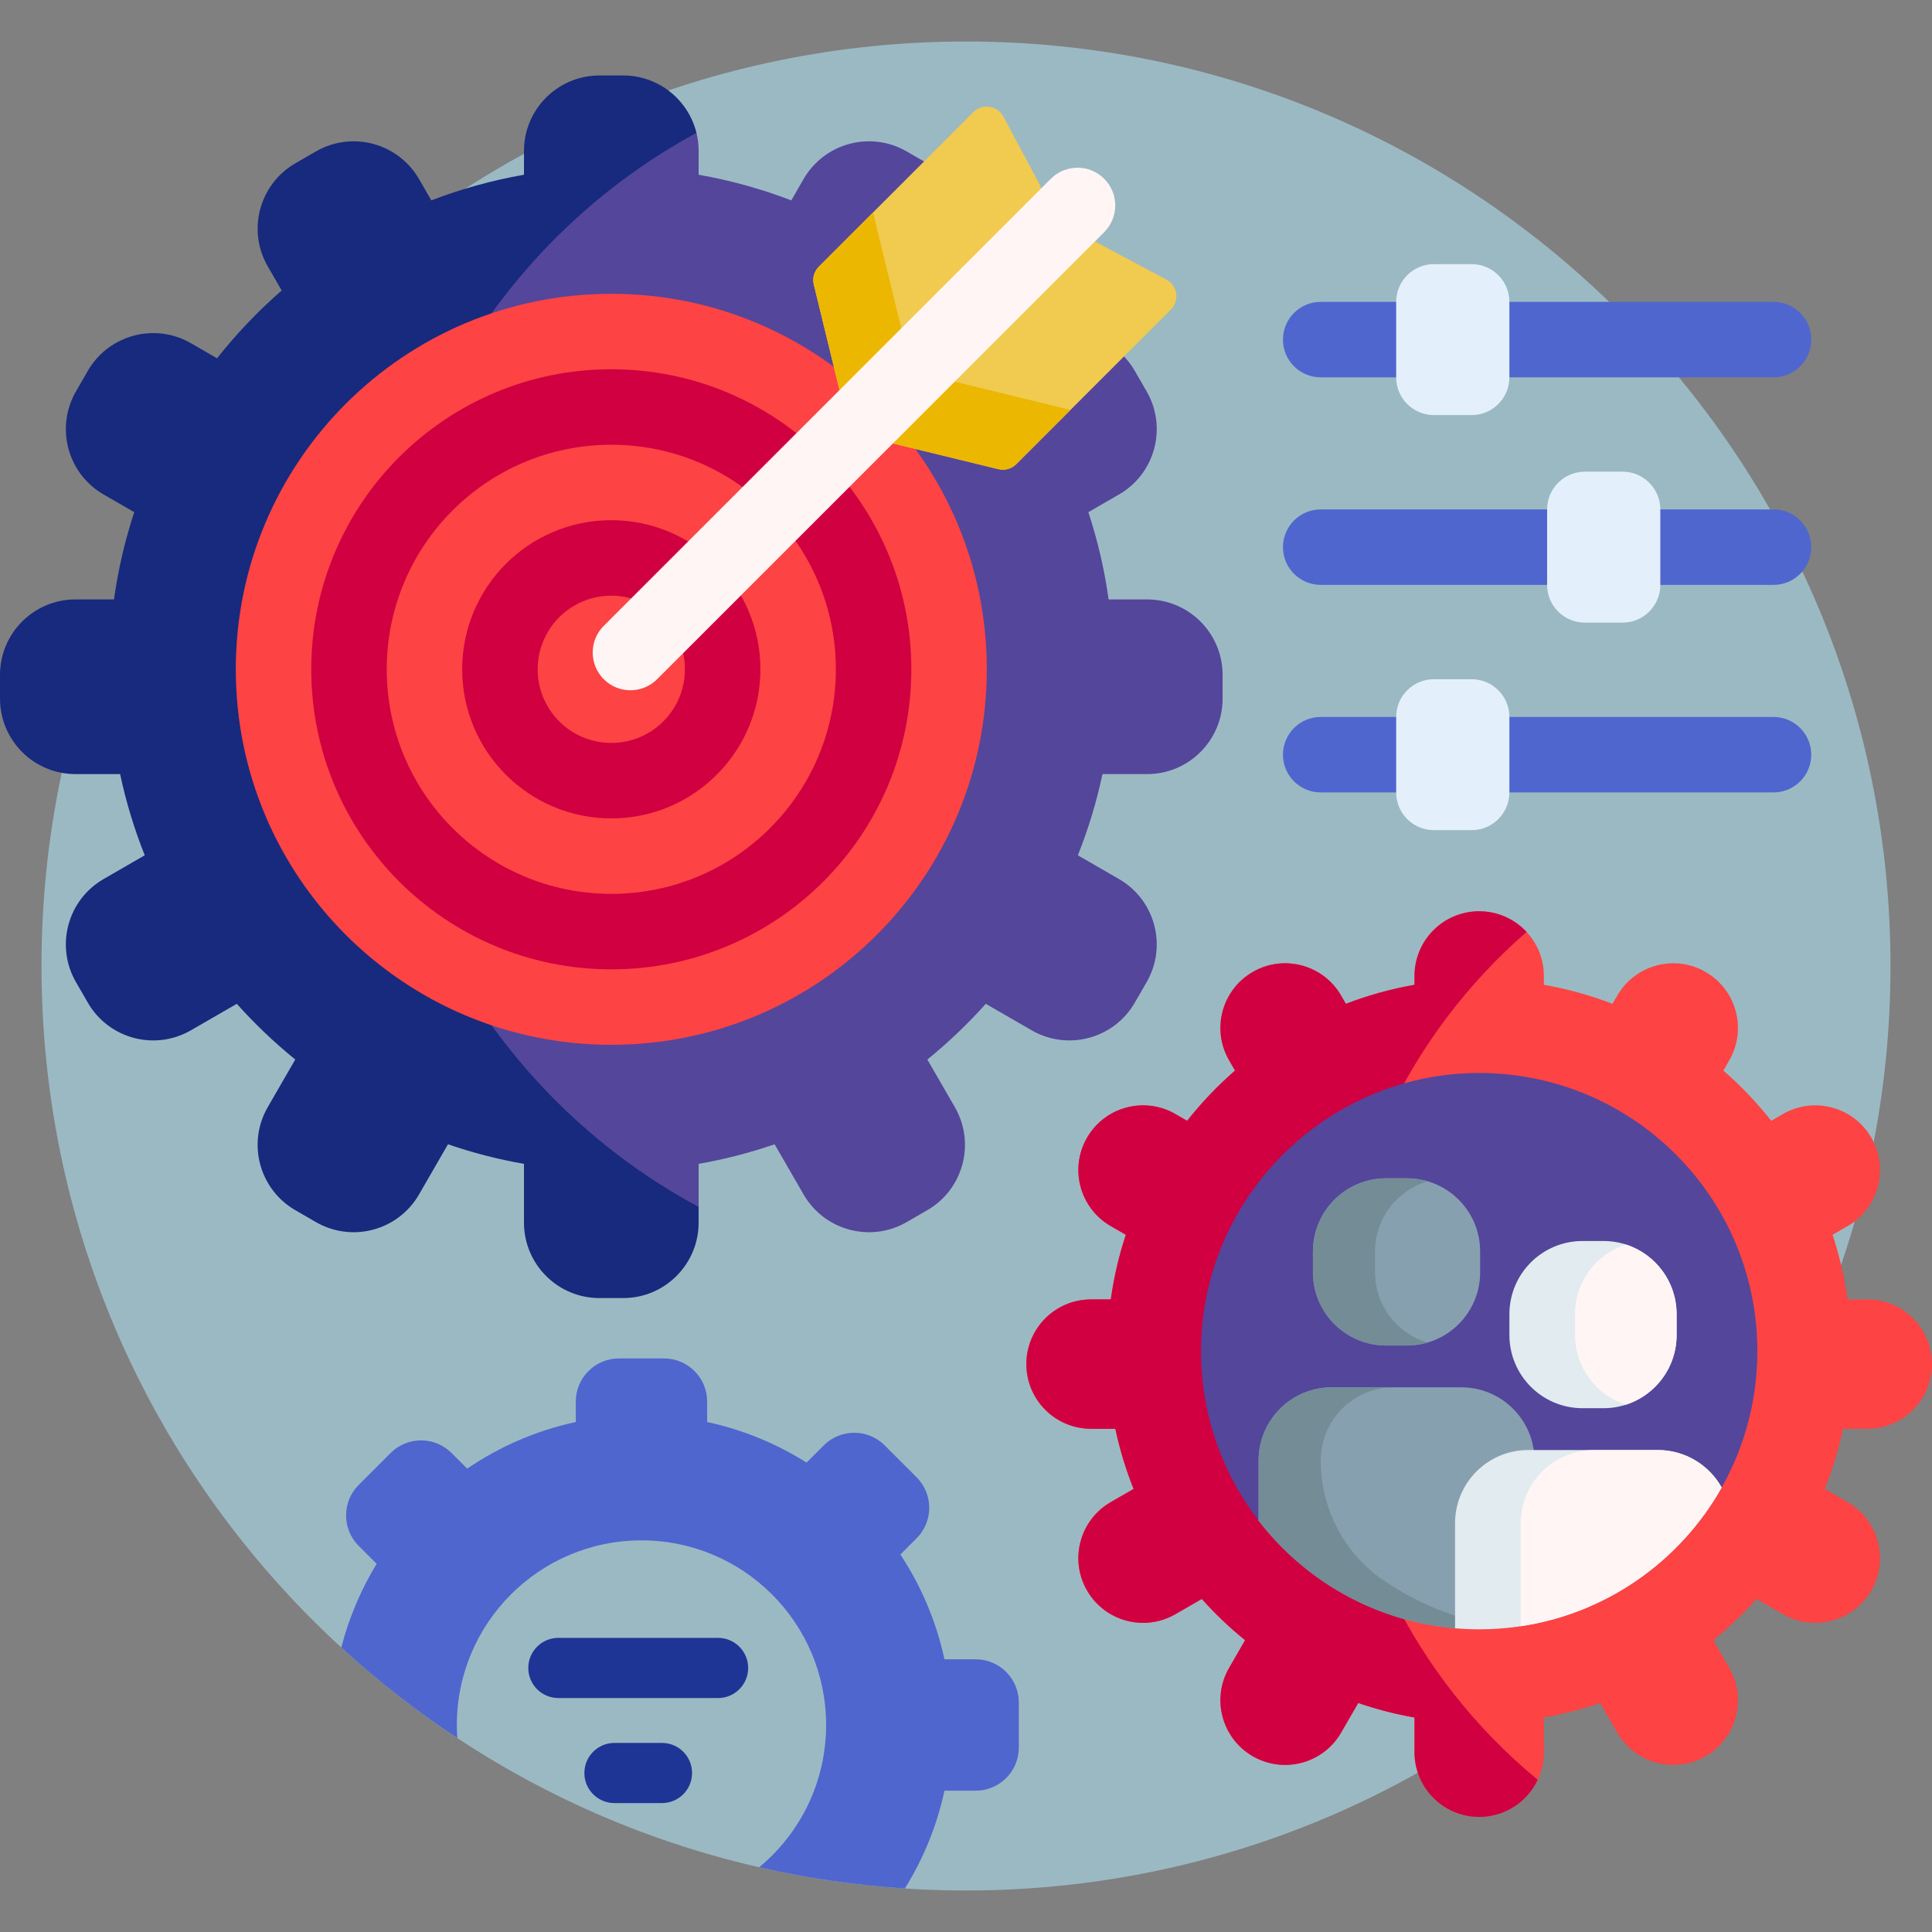
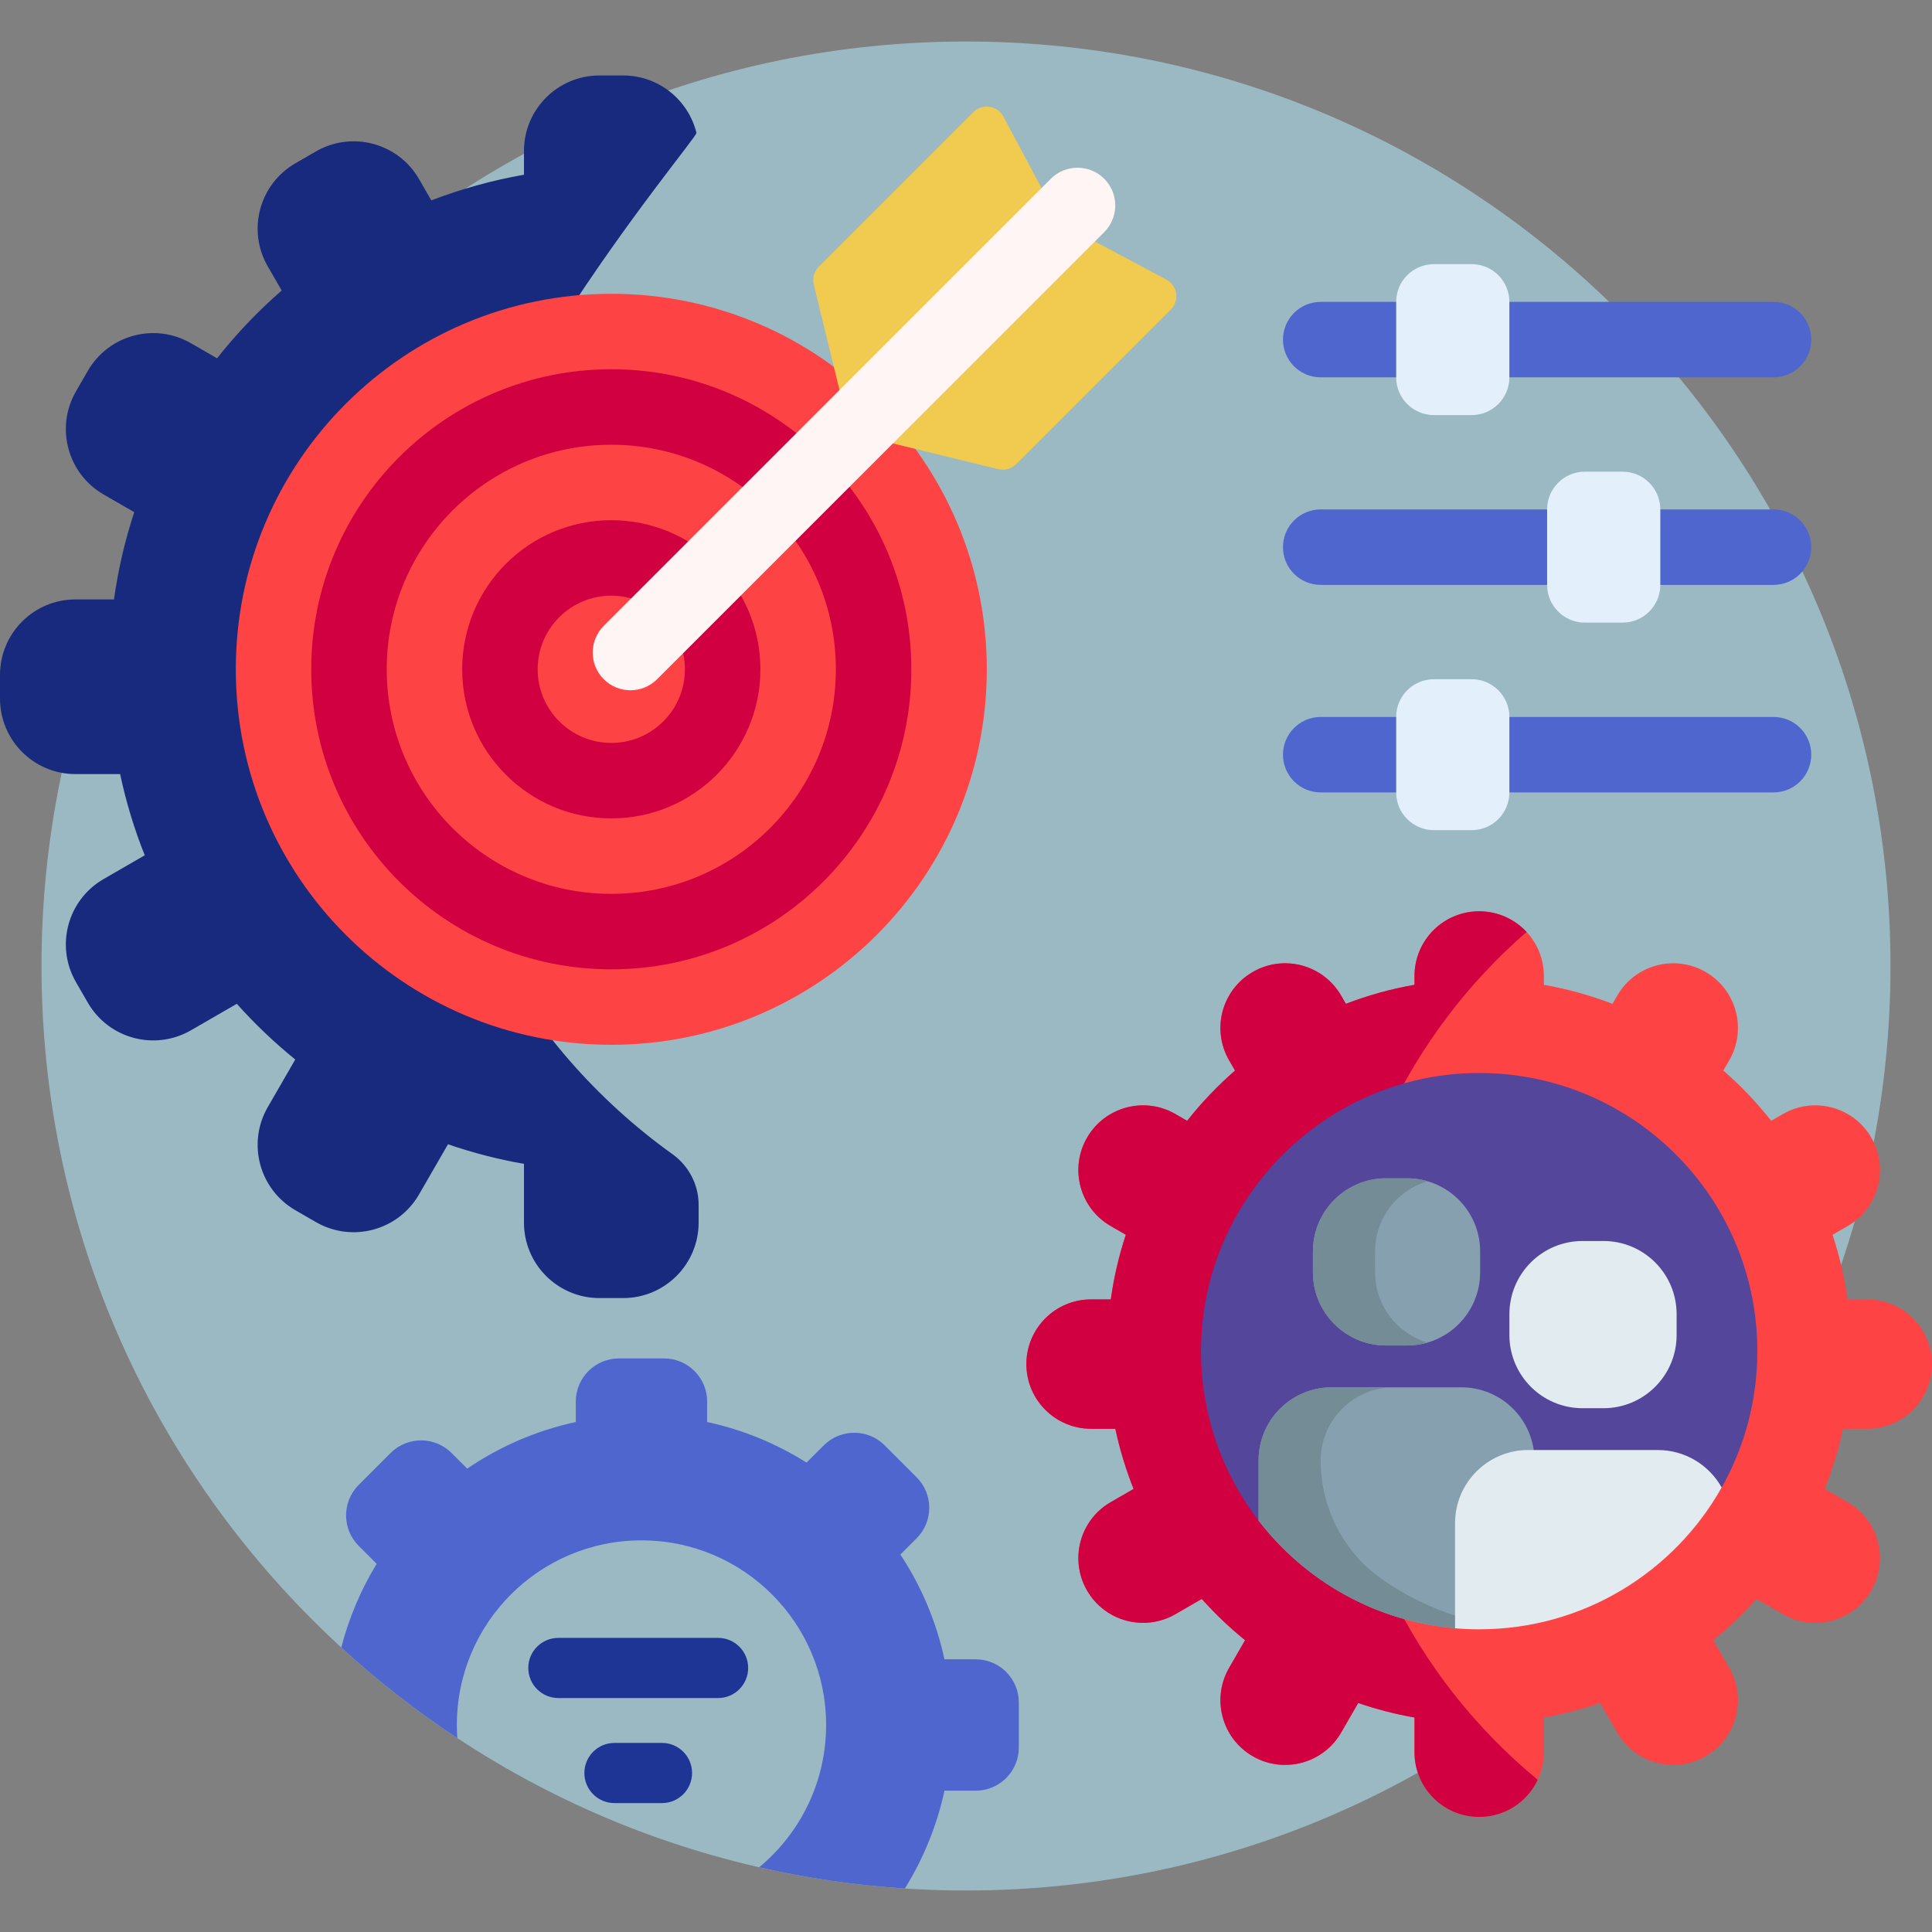
<svg xmlns="http://www.w3.org/2000/svg" id="Capa_1" enable-background="new 0 0 512 512" height="512" viewBox="0 0 512 512" width="512">
  <rect x="0" y="0" width="512" height="512" fill="#808080" stroke="none" />
  <g>
    <path d="m501 256c0 135.31-109.69 245-245 245s-245-109.69-245-245 109.69-245 245-245 245 109.69 245 245z" fill="#9bb9c3" />
    <path d="m183.405 469.865c0 4.403-3.57 7.973-7.973 7.973h-12.595c-4.403 0-7.973-3.57-7.973-7.973s3.57-7.973 7.973-7.973h12.595c4.404 0 7.973 3.569 7.973 7.973zm6.892-35.811h-42.324c-4.403 0-7.973 3.57-7.973 7.973 0 4.403 3.57 7.973 7.973 7.973h42.324c4.403 0 7.973-3.57 7.973-7.973 0-4.403-3.569-7.973-7.973-7.973z" fill="#1f3595" />
    <path d="m270 451.167v11.951c0 6.312-5.117 11.429-11.429 11.429h-8.276c-2.013 9.33-5.61 18.07-10.497 25.926-13.182-.861-26.079-2.764-38.611-5.628 10.837-8.975 17.741-22.532 17.741-37.702 0-27.022-21.906-48.928-48.929-48.928s-48.929 21.906-48.929 48.928c0 1.166.042 2.322.122 3.468-10.888-7.188-21.168-15.221-30.747-24.007 2.038-7.915 5.225-15.368 9.374-22.171l-4.756-4.756c-4.463-4.463-4.463-11.699 0-16.162l8.45-8.451c4.463-4.463 11.699-4.463 16.162 0l4.139 4.14c8.571-5.838 18.304-10.096 28.78-12.356v-5.419c0-6.312 5.117-11.429 11.429-11.429h11.951c6.312 0 11.429 5.117 11.429 11.429v5.419c9.494 2.048 18.378 5.737 26.339 10.756l4.56-4.56c4.463-4.463 11.699-4.463 16.162 0l8.45 8.45c4.463 4.463 4.463 11.699 0 16.163l-4.304 4.304c5.493 8.325 9.512 17.708 11.684 27.778h8.276c6.313 0 11.43 5.117 11.43 11.428zm210-361.167c0-5.523-4.477-10-10-10h-120c-5.523 0-10 4.477-10 10 0 5.523 4.477 10 10 10h120c5.523 0 10-4.477 10-10zm-10 120h-120c-5.523 0-10-4.477-10-10 0-5.523 4.477-10 10-10h120c5.523 0 10 4.477 10 10 0 5.523-4.477 10-10 10zm0-55h-120c-5.523 0-10-4.477-10-10 0-5.523 4.477-10 10-10h120c5.523 0 10 4.477 10 10 0 5.523-4.477 10-10 10z" fill="#4f66cf" />
    <path d="m400 80v20c0 5.523-4.477 10-10 10h-10c-5.523 0-10-4.477-10-10v-20c0-5.523 4.477-10 10-10h10c5.523 0 10 4.477 10 10zm-10 100h-10c-5.523 0-10 4.477-10 10v20c0 5.523 4.477 10 10 10h10c5.523 0 10-4.477 10-10v-20c0-5.523-4.477-10-10-10zm40-55h-10c-5.523 0-10 4.477-10 10v20c0 5.523 4.477 10 10 10h10c5.523 0 10-4.477 10-10v-20c0-5.523-4.477-10-10-10z" fill="#e3f0fb" />
    <path d="m488.421 378.643c-1.167 5.497-2.792 10.824-4.834 15.94l6.061 3.499c8.199 4.734 11.009 15.218 6.275 23.418-4.734 8.199-15.218 11.009-23.418 6.275l-6.992-4.036c-3.525 3.943-7.362 7.601-11.473 10.935l4.234 7.333c4.734 8.199 1.925 18.684-6.275 23.418-8.199 4.734-18.684 1.925-23.418-6.275l-4.524-7.836c-4.814 1.655-9.797 2.947-14.915 3.845v9.2c0 9.468-7.675 17.143-17.143 17.143s-17.143-7.675-17.143-17.143v-9.2c-5.119-.898-10.101-2.19-14.915-3.845l-4.524 7.836c-4.734 8.199-15.218 11.009-23.418 6.275-8.199-4.734-11.009-15.218-6.275-23.418l4.234-7.333c-4.111-3.334-7.948-6.991-11.473-10.935l-6.992 4.036c-8.199 4.734-18.684 1.925-23.418-6.275-4.734-8.199-1.925-18.684 6.275-23.418l6.061-3.499c-2.041-5.116-3.667-10.444-4.834-15.94h-6.436c-9.468 0-17.143-7.675-17.143-17.143s7.675-17.143 17.143-17.143h5.232c.82-5.893 2.162-11.619 3.976-17.13l-4-2.309c-8.199-4.734-11.009-15.218-6.275-23.417 4.734-8.199 15.218-11.009 23.418-6.275l3.111 1.796c3.809-4.822 8.058-9.279 12.688-13.311l-1.568-2.716c-4.734-8.199-1.925-18.684 6.275-23.418 8.199-4.734 18.684-1.925 23.418 6.275l1.253 2.169c5.817-2.234 11.899-3.932 18.187-5.035v-2.343c0-9.468 7.675-17.143 17.143-17.143s17.143 7.675 17.143 17.143v2.343c6.288 1.103 12.37 2.801 18.187 5.035l1.253-2.169c4.734-8.199 15.218-11.009 23.418-6.275 8.199 4.734 11.009 15.218 6.275 23.418l-1.568 2.716c4.63 4.032 8.879 8.489 12.688 13.311l3.111-1.796c8.199-4.734 18.684-1.925 23.418 6.275 4.734 8.199 1.925 18.684-6.275 23.417l-4 2.309c1.814 5.511 3.156 11.238 3.976 17.131h5.232c9.468 0 17.143 7.675 17.143 17.143s-7.675 17.143-17.143 17.143h-6.436z" fill="#fd4343" />
    <path d="m407.512 471.663c-2.743 5.814-8.658 9.837-15.512 9.837-9.468 0-17.143-7.675-17.143-17.143v-9.2c-5.119-.898-10.101-2.19-14.915-3.845l-4.524 7.836c-4.734 8.199-15.218 11.009-23.418 6.275-8.199-4.734-11.009-15.218-6.275-23.418l4.234-7.333c-4.111-3.334-7.948-6.991-11.473-10.935l-6.992 4.036c-8.199 4.734-18.684 1.925-23.418-6.275-4.734-8.199-1.925-18.684 6.275-23.418l6.061-3.499c-2.041-5.116-3.667-10.444-4.834-15.94h-6.436c-9.468 0-17.143-7.675-17.143-17.143s7.675-17.143 17.143-17.143h5.232c.82-5.893 2.162-11.619 3.976-17.13l-4-2.309c-8.199-4.734-11.009-15.218-6.275-23.417 4.734-8.199 15.218-11.009 23.418-6.275l3.111 1.796c3.809-4.822 8.058-9.279 12.688-13.311l-1.568-2.716c-4.734-8.199-1.925-18.684 6.275-23.418 8.199-4.734 18.684-1.925 23.418 6.275l1.253 2.169c5.817-2.234 11.899-3.932 18.187-5.035v-2.343c0-9.468 7.675-17.143 17.143-17.143 4.962 0 9.431 2.108 12.561 5.477-31.044 26.972-50.673 66.741-50.673 111.094 0 45.745 20.878 86.612 53.624 113.594z" fill="#d00041" />
    <path d="m333.881 403.42c-10.306-13.189-16.22-29.977-15.543-48.164 1.441-38.691 33.177-69.967 71.884-70.878 41.524-.978 75.492 32.391 75.492 73.693 0 13.35-3.549 25.871-9.754 36.671-5.295 9.215-15.085 14.924-25.712 14.924h-83.385c-5.052.001-9.871-2.266-12.982-6.246z" fill="#54469b" />
    <path d="m347.939 337.187v-5.539c0-10.707 8.68-19.387 19.387-19.387h5.539c10.707 0 19.387 8.68 19.387 19.387v5.539c0 10.707-8.68 19.387-19.387 19.387h-5.539c-10.707.001-19.387-8.679-19.387-19.387zm39.329 30.466h-34.343c-10.707 0-19.387 8.68-19.387 19.387v15.935c12.257 15.934 30.883 26.716 52.069 28.537 2.107.181 21.049-7.316 21.049-11.236v-33.236c-.001-10.707-8.681-19.387-19.388-19.387z" fill="#87a0af" />
    <path d="m347.939 337.187v-5.539c0-10.707 8.68-19.387 19.387-19.387h5.539c1.897 0 3.729.273 5.462.78-8.048 2.358-13.926 9.796-13.926 18.607v5.539c0 8.811 5.878 16.249 13.926 18.607-1.732.508-3.565.78-5.462.78h-5.539c-10.707.001-19.387-8.679-19.387-19.387zm38.436 91.231c-7.278-2.283-14.071-5.664-20.183-9.95-10.216-7.162-16.192-18.95-16.192-31.427 0-10.707 8.68-19.387 19.387-19.387h-16.463c-10.707 0-19.387 8.68-19.387 19.387v15.935c12.405 16.127 31.334 26.976 52.838 28.598z" fill="#738c96" />
    <path d="m456.266 394.203c-12.639 22.432-36.683 37.582-64.266 37.582-2.154 0-4.287-.093-6.394-.274v-27.854c0-10.707 8.68-19.387 19.387-19.387h34.343c7.275.001 13.613 4.007 16.93 9.933zm-36.871-21.011h5.539c10.707 0 19.387-8.68 19.387-19.387v-5.54c0-10.707-8.68-19.387-19.387-19.387h-5.539c-10.707 0-19.387 8.68-19.387 19.387v5.54c0 10.707 8.68 19.387 19.387 19.387z" fill="#e1ebf0" />
-     <path d="m403 430.97v-27.312c0-10.707 8.68-19.387 19.387-19.387h16.949c7.274 0 13.613 4.006 16.929 9.932-10.925 19.392-30.374 33.342-53.265 36.767zm27.862-58.701c7.808-2.505 13.46-9.824 13.46-18.464v-5.54c0-8.64-5.652-15.959-13.46-18.464-7.808 2.505-13.46 9.824-13.46 18.464v5.54c0 8.64 5.652 15.96 13.46 18.464z" fill="#fff5f5" />
    <path d="m185.143 319.315v4.685c0 11.046-8.954 20-20 20h-6.286c-11.046 0-20-8.954-20-20v-15.563c-6.91-1.212-13.637-2.956-20.136-5.191l-7.679 13.301c-5.523 9.566-17.755 12.843-27.32 7.32l-5.444-3.143c-9.566-5.523-12.843-17.755-7.32-27.321l7.287-12.621c-5.55-4.5-10.73-9.438-15.488-14.762l-12.16 7.021c-9.566 5.523-21.798 2.245-27.321-7.32l-3.143-5.444c-5.523-9.566-2.245-21.797 7.32-27.32l10.904-6.296c-2.756-6.907-4.95-14.099-6.525-21.52h-11.832c-11.046 0-20-8.954-20-20v-6.286c0-11.046 8.954-20 20-20h10.206c1.107-7.956 2.918-15.686 5.368-23.126l-8.121-4.689c-9.566-5.523-12.843-17.755-7.32-27.32l3.143-5.444c5.523-9.566 17.755-12.843 27.321-7.32l6.921 3.996c5.142-6.509 10.879-12.527 17.129-17.97l-3.688-6.388c-5.523-9.566-2.245-21.798 7.32-27.32l5.444-3.143c9.566-5.523 21.798-2.245 27.32 7.32l3.262 5.651c7.853-3.016 16.064-5.309 24.553-6.797v-6.305c0-11.046 8.954-20 20-20h6.286c9.395 0 17.277 6.478 19.423 15.211.377 1.534-72.413 86.198-72.413 142.16 0 52.963 26.063 99.838 66.063 128.5 4.338 3.11 6.926 8.106 6.926 13.444z" fill="#172a7d" />
-     <path d="m324 178.857v6.286c0 11.046-8.954 20-20 20h-11.831c-1.575 7.421-3.77 14.613-6.525 21.52l10.904 6.295c9.566 5.523 12.843 17.755 7.32 27.32l-3.143 5.444c-5.523 9.566-17.755 12.843-27.32 7.32l-12.16-7.021c-4.758 5.323-9.939 10.261-15.488 14.762l7.287 12.621c5.523 9.566 2.245 21.798-7.32 27.32l-5.444 3.143c-9.566 5.523-21.798 2.245-27.32-7.32l-7.679-13.301c-6.499 2.234-13.226 3.979-20.136 5.191v11.406c-50.745-27.259-85.248-80.836-85.248-142.472 0-61.402 34.241-114.806 84.67-142.16.377 1.534.577 3.138.577 4.789v6.306c8.488 1.489 16.7 3.781 24.553 6.797l3.262-5.651c5.523-9.566 17.755-12.843 27.32-7.32l5.444 3.143c9.566 5.523 12.843 17.755 7.32 27.32l-3.688 6.388c6.25 5.443 11.987 11.461 17.129 17.97l6.921-3.996c9.566-5.523 21.798-2.245 27.32 7.32l3.143 5.444c5.523 9.566 2.245 21.798-7.32 27.32l-8.121 4.689c2.449 7.44 4.26 15.171 5.368 23.126h10.205c11.046.001 20 8.955 20 20.001z" fill="#54469b" />
    <path d="m261.514 177.371c0 54.96-44.554 99.514-99.514 99.514s-99.514-44.554-99.514-99.514 44.554-99.514 99.514-99.514 99.514 44.554 99.514 99.514z" fill="#fd4343" />
    <path d="m162 97.857c-43.915 0-79.514 35.6-79.514 79.514 0 43.915 35.6 79.514 79.514 79.514s79.514-35.6 79.514-79.514-35.599-79.514-79.514-79.514zm0 139.029c-32.869 0-59.514-26.646-59.514-59.514 0-32.869 26.645-59.514 59.514-59.514s59.514 26.645 59.514 59.514c0 32.868-26.645 59.514-59.514 59.514zm0-99.029c-21.823 0-39.514 17.691-39.514 39.514s17.691 39.514 39.514 39.514 39.514-17.691 39.514-39.514-17.691-39.514-39.514-39.514zm0 59.029c-10.777 0-19.514-8.737-19.514-19.514s8.737-19.514 19.514-19.514 19.514 8.737 19.514 19.514-8.737 19.514-19.514 19.514z" fill="#d00041" />
    <path d="m264.594 124.334-36.387-8.868c-1.815-.442-3.232-1.859-3.674-3.674l-8.867-36.387c-.413-1.696.088-3.485 1.322-4.719l40.971-40.971c2.374-2.374 6.366-1.78 7.947 1.181l14.316 26.825c.467.874 1.183 1.59 2.057 2.057l26.825 14.316c2.962 1.581 3.555 5.573 1.181 7.947l-40.971 40.971c-1.235 1.234-3.023 1.736-4.72 1.322z" fill="#f1ca50" />
-     <path d="m310.287 82.039s-.001.001-.002.002l-40.971 40.971c-1.234 1.234-3.023 1.736-4.719 1.322l-36.387-8.868c-1.815-.442-3.232-1.859-3.674-3.674l-8.867-36.387c-.413-1.696.088-3.485 1.322-4.719l14.375-14.375 10.253 42.073 42.073 10.253z" fill="#ecb700" />
    <path d="m292.624 61.518-118.482 118.482c-3.905 3.905-10.237 3.905-14.142 0s-3.905-10.237 0-14.142l118.482-118.482c3.905-3.905 10.237-3.905 14.142 0s3.905 10.237 0 14.142z" fill="#fff5f5" />
  </g>
</svg>